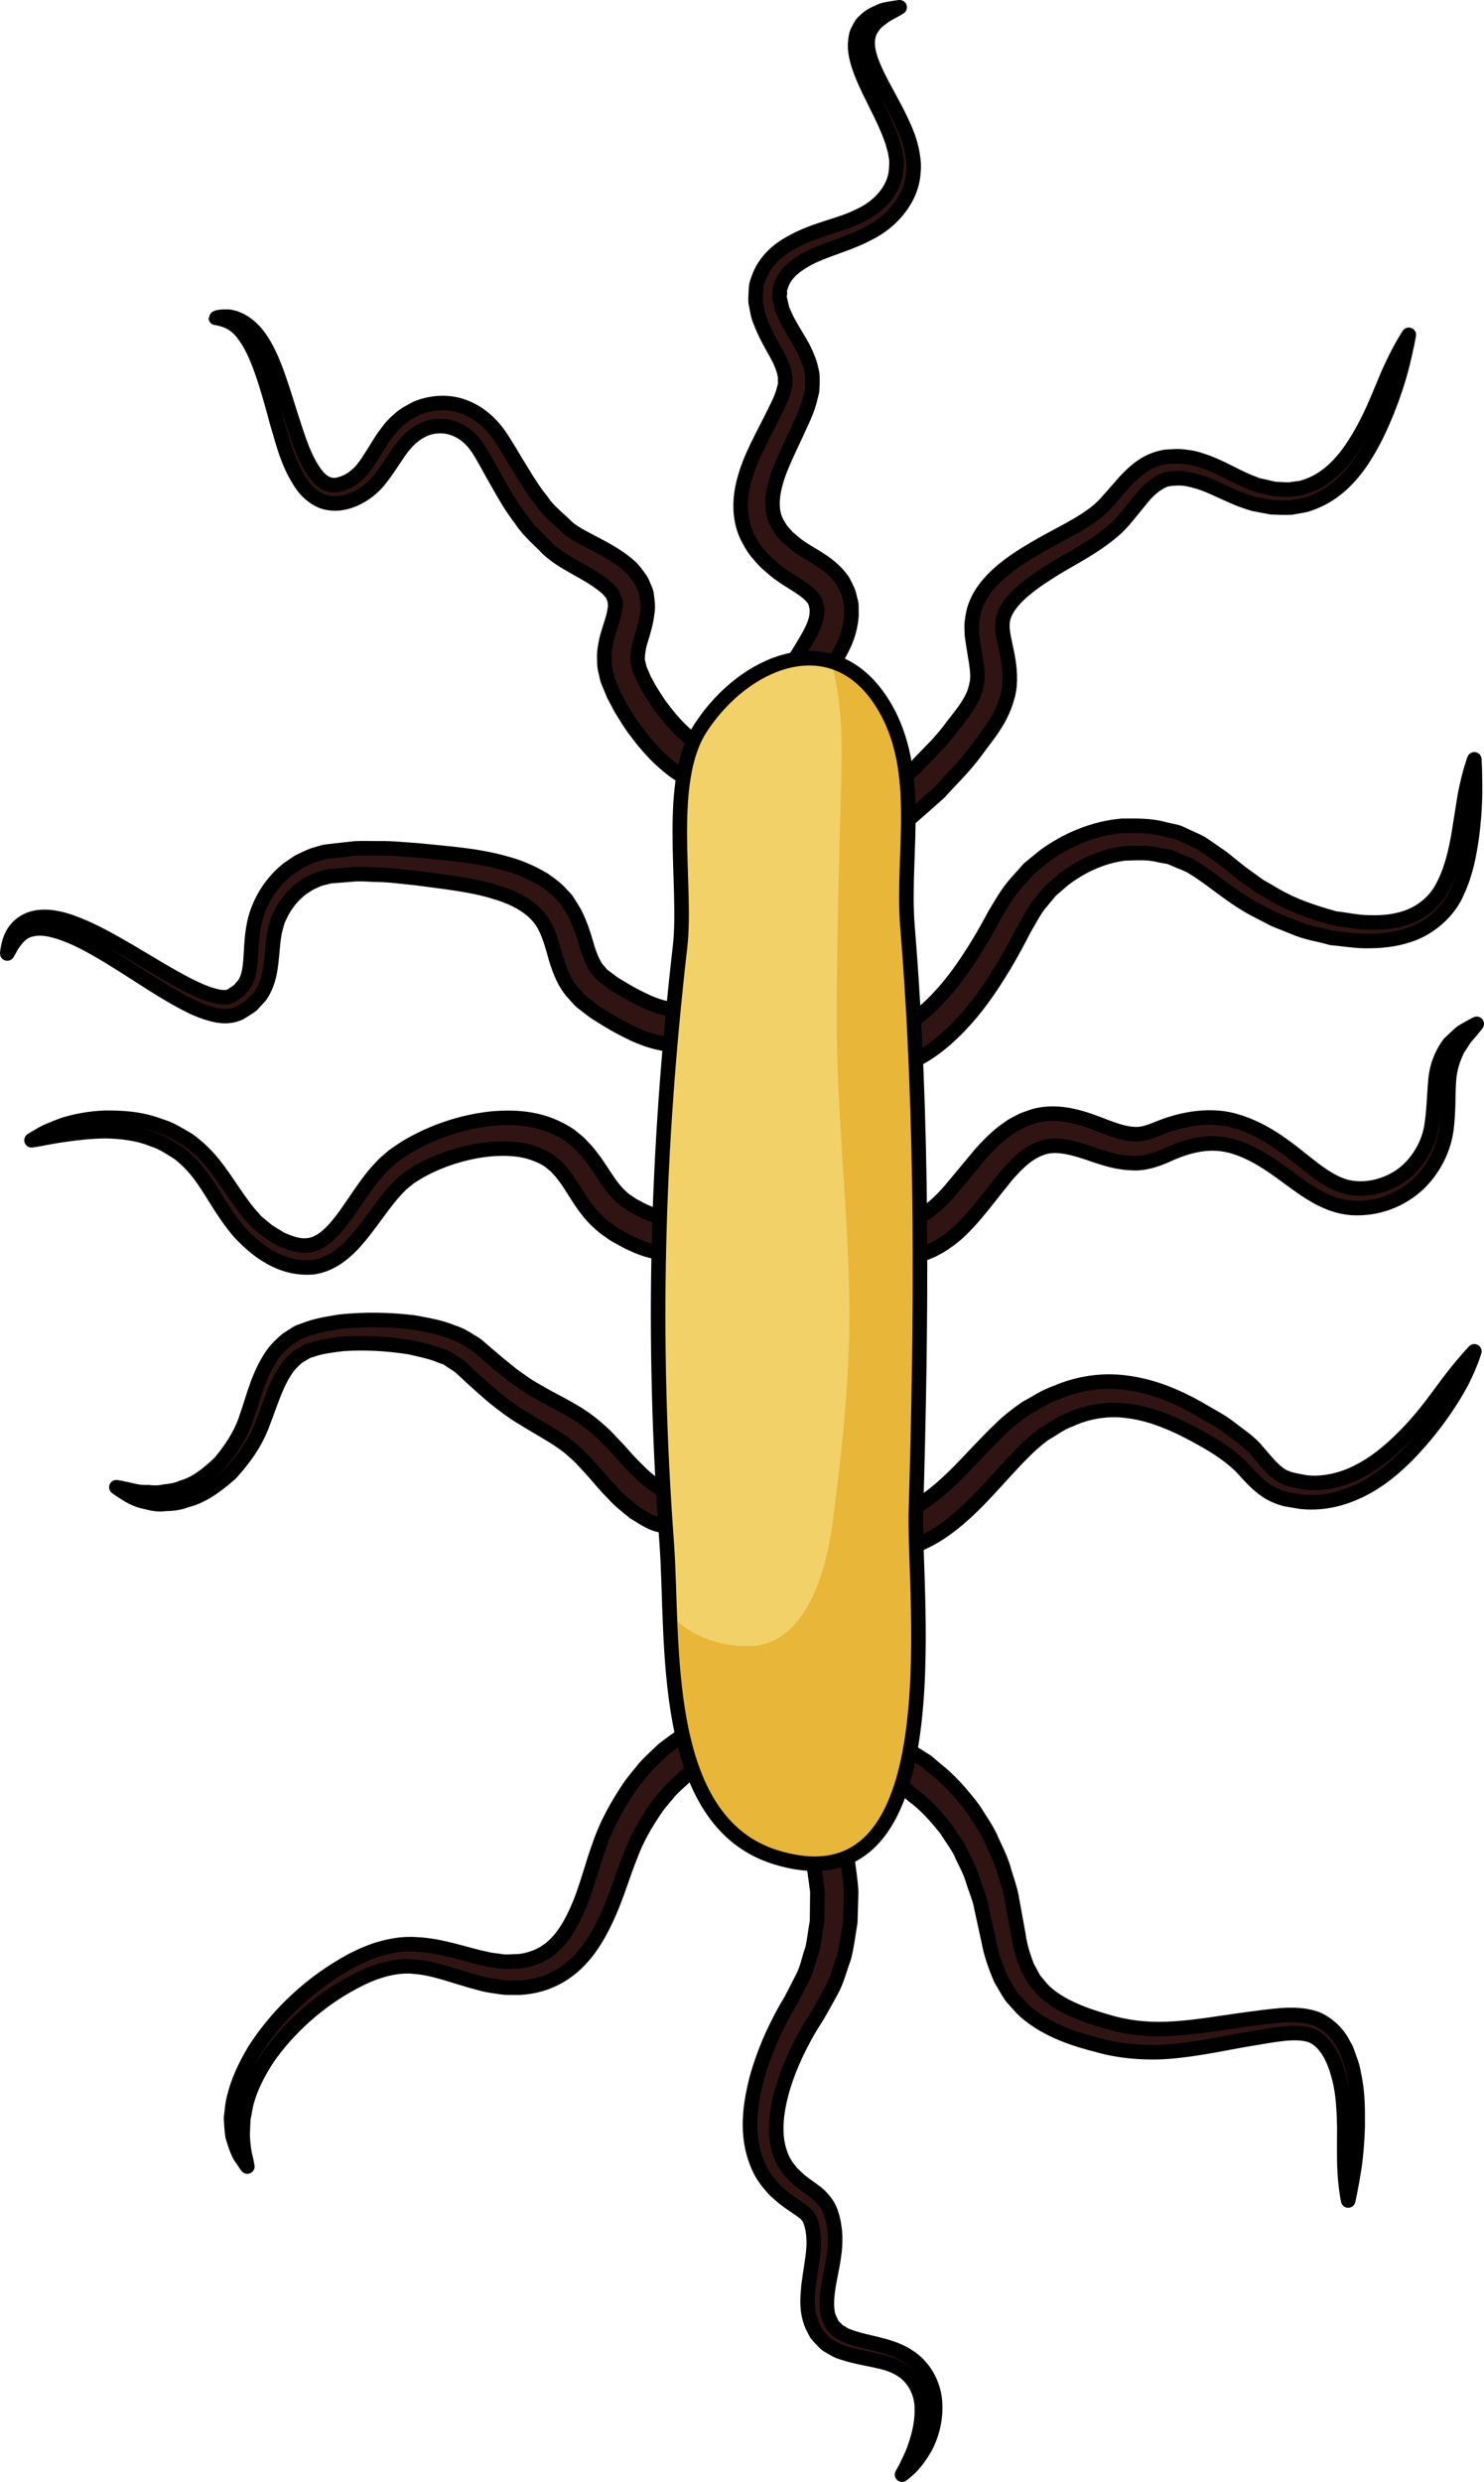
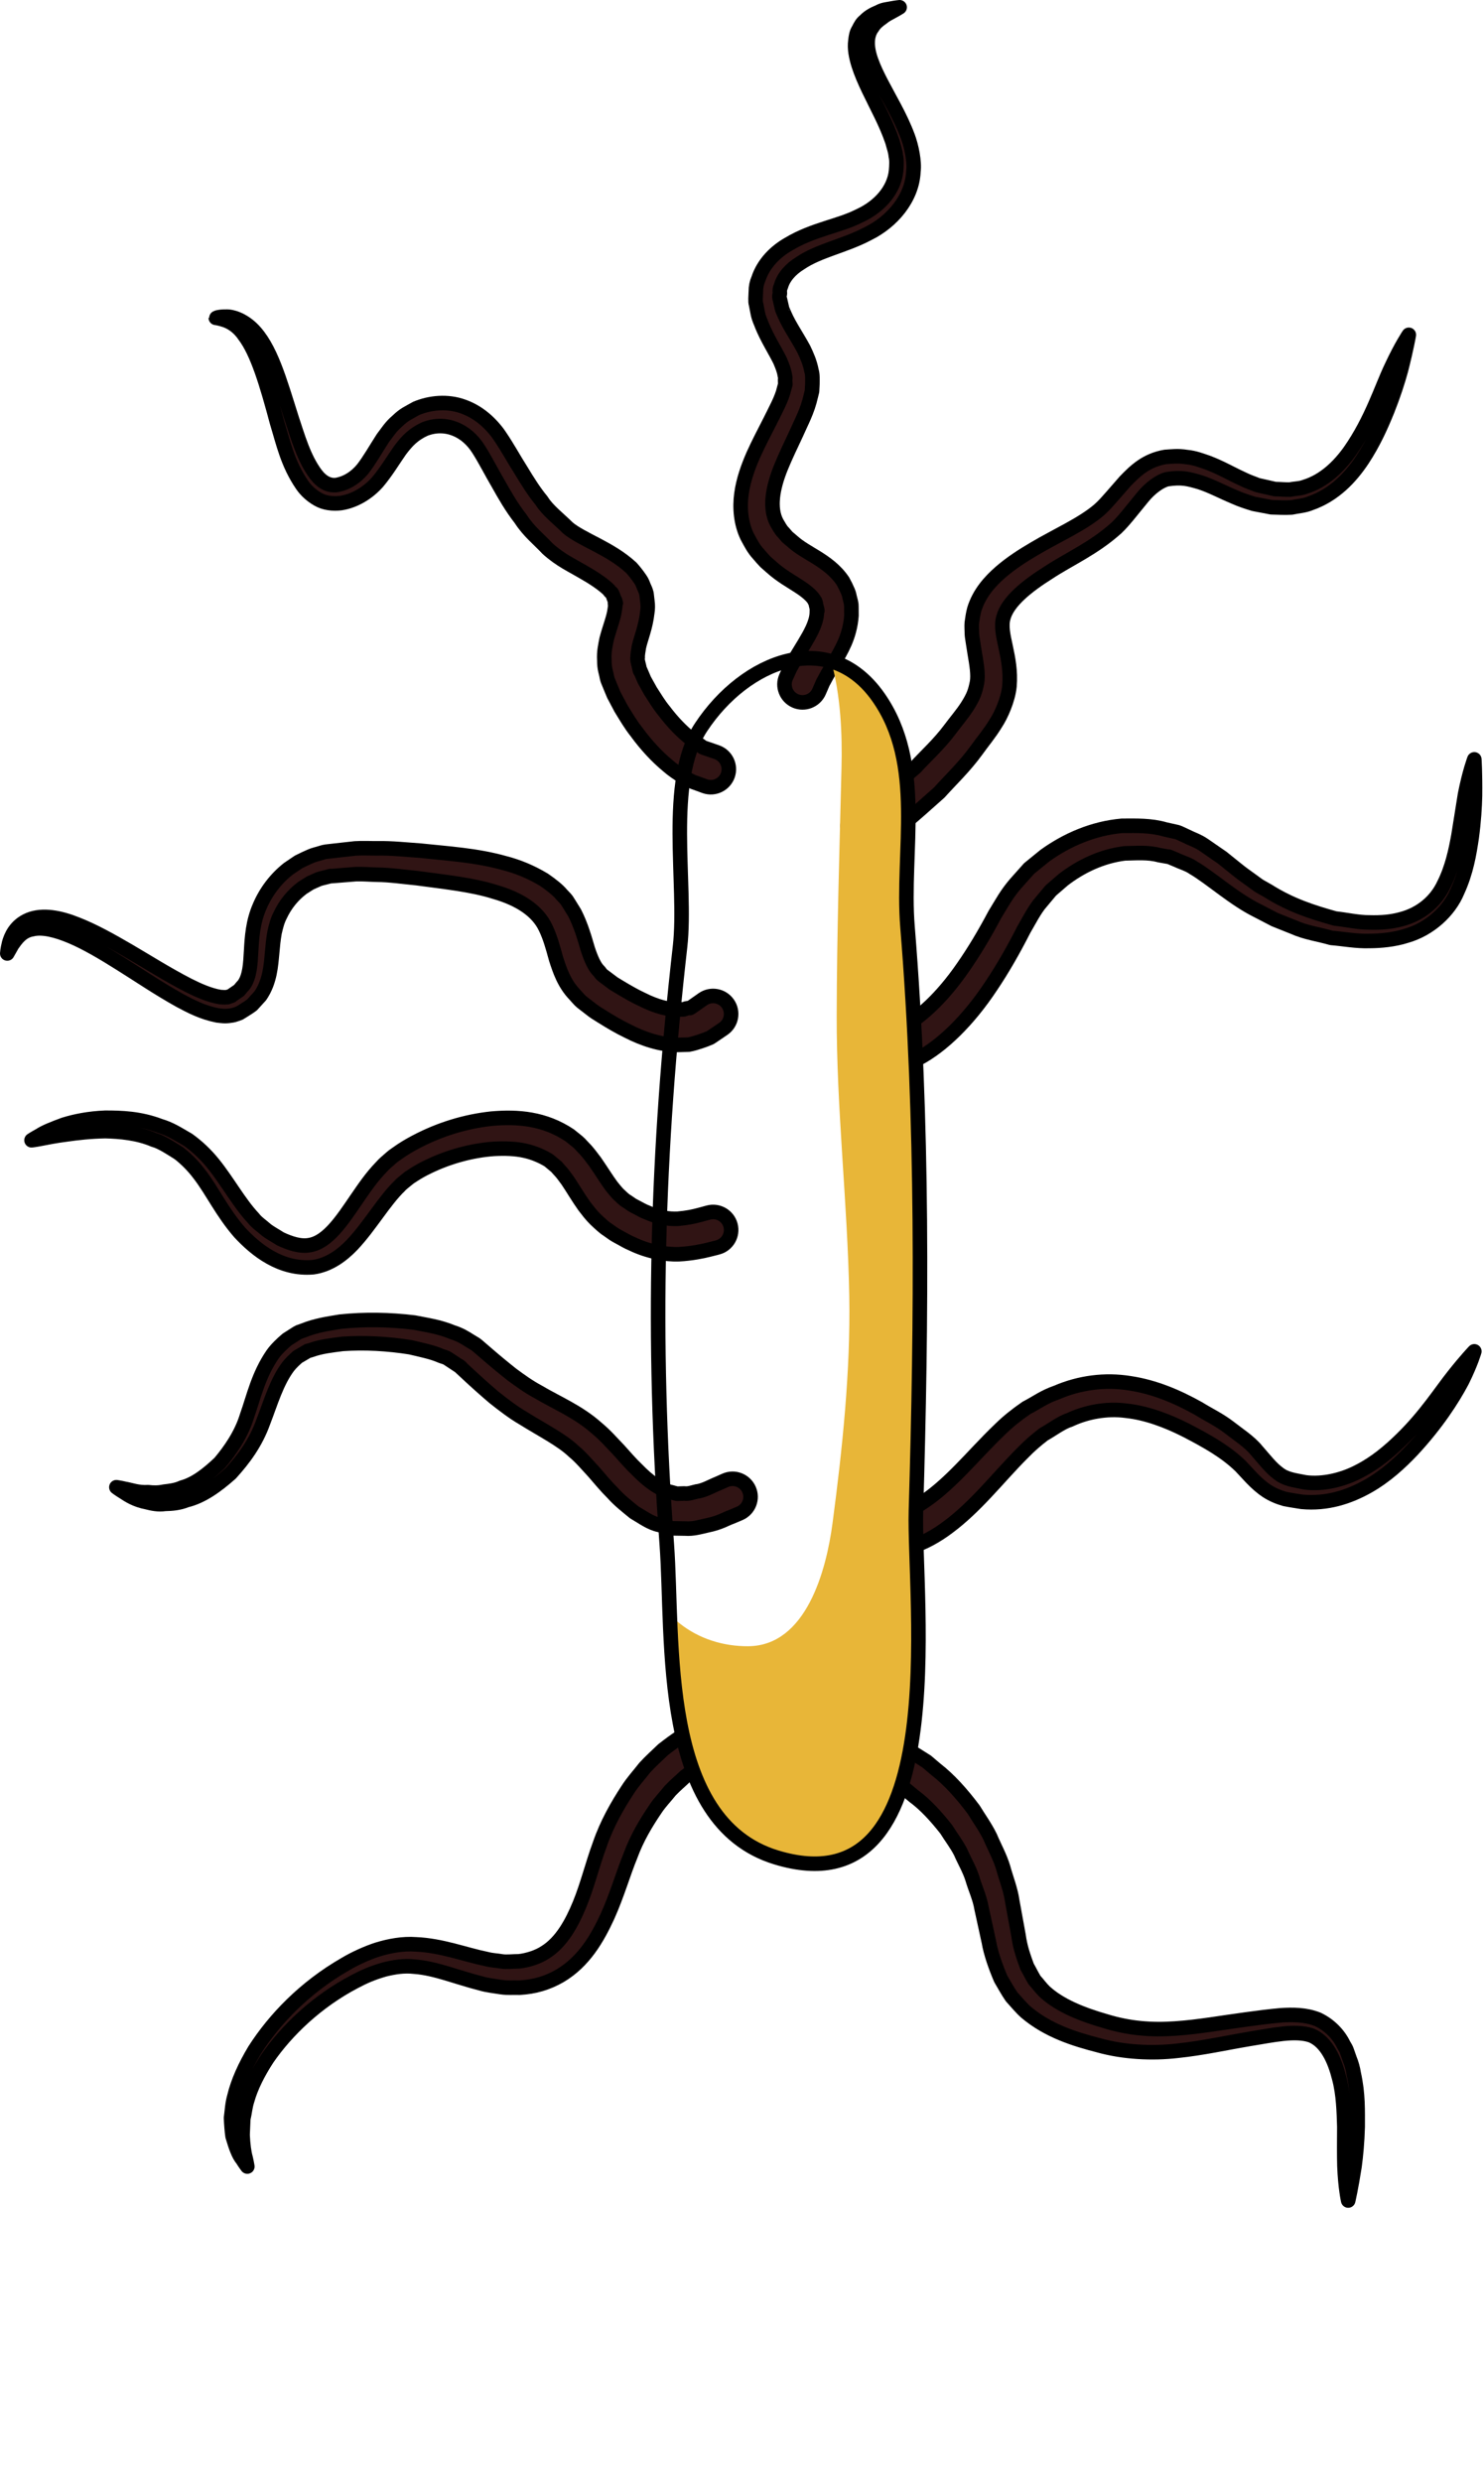
<svg xmlns="http://www.w3.org/2000/svg" version="1.1" id="Layer_1" x="0px" y="0px" width="204.011px" height="341.017px" viewBox="0 0 204.011 341.017" enable-background="new 0 0 204.011 341.017" xml:space="preserve">
  <g>
    <g>
      <path fill="#301414" stroke="#000000" stroke-width="2" stroke-linecap="round" stroke-linejoin="round" stroke-miterlimit="10" d="    M108.069,93.009c0,0,0.188-0.408,0.536-1.174c0.24-0.435,0.535-0.975,0.884-1.607c0.316-0.521,0.683-1.12,1.09-1.791    c0.764-1.279,1.639-2.779,1.71-4.146l0.011-0.511l0.01-0.134l0.003-0.033c0.099,0.544,0.023,0.136,0.044,0.25l-0.005-0.026    l-0.024-0.104l-0.095-0.422c-0.069-0.224-0.122-0.704-0.203-0.727c-0.072-0.065-0.117-0.133-0.138-0.226    c-0.338-0.518-1.067-1.161-2.12-1.829c-1.034-0.678-2.406-1.424-3.72-2.604l-0.822-0.725c-0.305-0.313-0.642-0.706-0.952-1.068    c-0.681-0.727-1.099-1.569-1.564-2.429c-0.865-1.797-1.046-3.938-0.784-5.835c0.262-1.918,0.895-3.663,1.606-5.3    c0.729-1.624,1.544-3.165,2.321-4.69c0.724-1.481,1.652-3.126,1.93-4.443l0.181-0.639l-0.029-0.383    c-0.033-0.257,0.085-0.462-0.041-0.813c-0.079-0.634-0.35-1.32-0.652-2.025c-0.696-1.428-1.742-3.015-2.5-4.869    c-0.186-0.55-0.366-0.76-0.551-1.592l-0.258-1.32c-0.128-0.349-0.041-1.161-0.027-1.729c0-0.645,0.122-1.225,0.354-1.744    c0.729-2.209,2.435-3.802,4.107-4.756c3.441-2.074,6.982-2.483,9.762-3.905c2.802-1.278,4.792-3.58,5.056-6.186    c0.068-0.791,0.095-1.545-0.046-2.083c-0.028-0.569-0.294-1.272-0.453-1.906c-0.435-1.294-0.988-2.538-1.568-3.731    c-1.156-2.392-2.373-4.588-3.084-6.808c-0.34-1.107-0.597-2.246-0.437-3.356c0.059-0.559,0.143-1.085,0.441-1.54    c0.232-0.473,0.464-0.901,0.837-1.178c0.645-0.674,1.34-0.975,1.941-1.229c0.57-0.327,1.128-0.354,1.554-0.442    C123.225,1.038,123.674,1,123.674,1s-0.399,0.258-1.134,0.65c-0.361,0.205-0.829,0.42-1.271,0.798    c-0.475,0.331-0.997,0.729-1.337,1.313c-0.816,1.057-0.863,2.663-0.155,4.606c0.685,1.932,1.934,4.04,3.205,6.442    c0.638,1.207,1.275,2.506,1.815,3.947c0.496,1.319,0.949,3.425,0.771,4.822c-0.169,3.72-2.979,6.921-6.218,8.508    c-3.189,1.703-6.77,2.323-9.334,4.07c-1.344,0.819-2.321,1.949-2.655,3.161c-0.147,0.307-0.186,0.599-0.153,0.862    c0.042,0.32-0.165,0.421,0.008,0.94l0.303,1.31c-0.009,0.048,0.271,0.633,0.39,0.923c0.642,1.453,1.632,2.852,2.575,4.595    c0.442,0.922,0.868,1.878,1.076,3.015c0.171,0.505,0.12,1.207,0.122,1.829l-0.049,0.942l-0.158,0.646    c-0.475,2.146-1.319,3.596-2.036,5.247c-0.742,1.583-1.471,3.095-2.069,4.563c-1.198,2.938-1.621,5.669-0.594,7.607    c0.29,0.467,0.549,1.022,0.922,1.368l0.52,0.605l0.837,0.713c0.854,0.756,1.964,1.363,3.2,2.123    c1.212,0.766,2.585,1.703,3.619,3.238c0.256,0.454,0.485,0.926,0.685,1.394c0.215,0.502,0.181,0.636,0.279,0.964l0.104,0.42    l0.027,0.104l0.059,0.328l0.004,0.073l0.01,0.293c0.002,0.389,0.007,0.774,0.009,1.153c-0.222,3.044-1.525,4.909-2.273,6.324    c-0.395,0.676-0.747,1.279-1.054,1.806c-0.237,0.438-0.438,0.81-0.603,1.111c-0.333,0.77-0.513,1.182-0.513,1.182l-0.01,0.025    c-0.547,1.254-2.007,1.829-3.261,1.284c-1.255-0.545-1.83-2.005-1.284-3.259C108.057,93.04,108.066,93.019,108.069,93.009z" />
      <path fill="#301414" stroke="#000000" stroke-width="2" stroke-linecap="round" stroke-linejoin="round" stroke-miterlimit="10" d="    M117.646,111.602c0,0,1.519-0.993,4.174-2.729c1.162-0.937,2.444-2.114,4.012-3.425c1.407-1.546,3.233-3.173,4.773-5.237    c0.737-1.001,1.722-2.146,2.354-3.14c0.905-1.417,1.113-2.098,1.356-3.308c0.181-1.076-0.051-2.459-0.333-4.109l-0.196-1.246    l-0.097-0.643l-0.049-0.321l-0.027-0.305l-0.003-0.079l-0.004-0.156c0-0.442-0.047-0.774-0.007-1.317    c0.082-0.619,0.179-1.273,0.338-1.859c0.673-2.19,2.122-3.814,3.579-5.087c1.479-1.281,3.066-2.296,4.658-3.231    c3.117-1.849,6.61-3.363,8.934-5.357c0.726-0.653,1.159-1.172,1.744-1.833l1.831-2.096c1.35-1.4,2.883-2.893,5.506-3.341    c0.892-0.052,1.708-0.182,2.914,0.013c1.149,0.107,1.993,0.453,2.916,0.765c1.789,0.672,3.292,1.561,4.778,2.234    c0.695,0.362,1.558,0.64,2.07,0.857c0.814,0.187,1.621,0.368,2.42,0.549c0.7,0.009,1.376,0.077,2.065,0.067    c0.687-0.15,1.411-0.123,2.051-0.382c2.643-0.807,4.682-2.808,6.176-4.907c2.996-4.285,4.333-8.694,5.699-11.542    c1.342-2.893,2.397-4.433,2.397-4.433s-0.301,1.824-1.098,4.905c-0.421,1.532-1.017,3.382-1.845,5.463    c-0.842,2.076-1.875,4.419-3.439,6.794c-1.55,2.329-3.817,4.833-7.163,5.989c-0.806,0.341-1.704,0.379-2.576,0.569    c-0.9,0.055-1.85,0.001-2.779-0.027c-0.803-0.155-1.616-0.311-2.435-0.465c-1.064-0.33-1.808-0.578-2.645-0.953    c-1.631-0.68-3.152-1.5-4.666-1.999c-1.669-0.496-2.597-0.741-4.581-0.437c-0.959,0.224-2.331,1.2-3.355,2.466l-1.671,2.05    c-0.58,0.722-1.316,1.594-1.928,2.169c-3.138,2.823-6.426,4.221-9.351,6.139c-2.854,1.8-5.638,3.956-6.216,6.239    c-0.623,2.23,1.201,5.248,0.845,9.375c-0.181,1.876-1.182,4.051-1.87,5.088c-0.912,1.496-1.798,2.504-2.651,3.706    c-1.682,2.318-3.573,4.081-5.117,5.81c-1.779,1.576-3.346,3.002-4.645,4.059c-2.626,1.782-4.125,2.8-4.125,2.8    c-1.132,0.77-2.674,0.475-3.442-0.655c-0.769-1.132-0.473-2.673,0.657-3.442c0.01-0.006,0.018-0.011,0.025-0.016L117.646,111.602z    " />
      <path fill="#301414" stroke="#000000" stroke-width="2" stroke-linecap="round" stroke-linejoin="round" stroke-miterlimit="10" d="    M96.868,108.014c0,0-0.432-0.157-1.236-0.453c-0.597-0.136-2.631-1.28-3.878-2.399c-1.406-1.166-2.877-2.71-4.293-4.651    c-0.749-0.94-1.396-2.044-2.104-3.197c-0.319-0.603-0.647-1.222-0.983-1.854l-0.436-1.049l-0.219-0.535l-0.109-0.269l-0.055-0.136    l-0.027-0.066l-0.087-0.318c-0.12-0.76-0.359-1.121-0.359-2.38c-0.07-1.169,0.143-1.992,0.312-2.885    c0.443-1.669,1.015-3.034,1.128-4.126c0.059-0.282,0.073-0.543,0.027-0.775l-0.015-0.37v-0.094    c-0.022-0.082,0.202,0.66,0.101,0.327l-0.013-0.032l-0.027-0.071l-0.109-0.282c-0.146-0.305-0.286-0.915-0.441-0.976    c-0.146-0.099-0.247-0.207-0.33-0.362c-0.883-0.855-2.187-1.71-3.628-2.525c-1.473-0.873-3.065-1.577-4.81-3.153    c-1.228-1.318-2.558-2.32-3.704-4.093c-1.267-1.628-2.185-3.248-3.095-4.864c-0.915-1.557-1.784-3.278-2.647-4.633    c-1.689-2.747-4.623-3.969-7.479-2.825c-1.505,0.713-2.324,1.534-3.346,2.886c-0.95,1.356-1.867,2.912-3.093,4.372    c-1.291,1.461-3.112,2.608-5.084,2.904c-1.061,0.121-2.205,0.008-3.136-0.539c-0.911-0.518-1.646-1.215-2.146-1.946    c-2.029-2.948-2.634-5.92-3.451-8.56c-1.417-5.304-2.713-9.666-4.514-12.017c-0.832-1.232-1.87-1.818-2.646-2.087    c-0.783-0.254-1.269-0.312-1.269-0.309c0,0.034,0.443-0.18,1.351-0.163c0.911-0.057,2.325,0.428,3.596,1.64    c2.577,2.491,3.841,7.173,5.483,12.339c0.849,2.546,1.683,5.514,3.344,7.71c0.843,1.092,1.851,1.634,2.994,1.414    c1.286-0.263,2.472-1.021,3.411-2.151c0.941-1.201,1.768-2.684,2.782-4.255c0.604-0.777,1.057-1.56,1.989-2.347    c0.975-0.942,1.438-1.079,2.589-1.74c1.922-0.812,4.31-1.039,6.44-0.27c1.055,0.371,2.026,0.94,2.863,1.634    c0.83,0.671,1.697,1.664,2.139,2.335c1.158,1.692,1.972,3.229,2.96,4.779c0.925,1.534,1.869,3.03,2.86,4.219    c0.794,1.302,2.369,2.488,3.585,3.704c0.897,0.771,2.511,1.572,4.023,2.36c1.563,0.832,3.174,1.723,4.71,3.125    c0.437,0.486,0.85,1.015,1.216,1.555c0.384,0.557,0.381,0.799,0.589,1.212l0.118,0.277l0.027,0.069l0.015,0.034l0.121,0.399    l0.026,0.207l0.094,0.822c0.084,0.564,0.069,1.091-0.01,1.586c-0.229,2.044-0.888,3.533-1.151,4.729    c-0.094,0.564-0.2,1.168-0.163,1.434c-0.138,0.186,0.188,1.161,0.299,1.749l0.008,0.03c0.068,0.234-0.08-0.286-0.061-0.224    l0.021,0.05l0.044,0.101l0.089,0.201l0.173,0.4l0.338,0.787c0.289,0.521,0.572,1.028,0.848,1.524    c0.619,0.961,1.188,1.911,1.844,2.697c1.237,1.644,2.502,2.905,3.575,3.76c0.557,0.523,0.947,0.686,1.278,0.922    c0.164,0.12,0.318,0.231,0.457,0.333c0.2,0.097,0.461,0.169,0.654,0.241c0.811,0.281,1.241,0.428,1.241,0.428l0.051,0.019    c1.293,0.448,1.979,1.858,1.531,3.153c-0.449,1.29-1.86,1.977-3.153,1.527C96.898,108.023,96.876,108.018,96.868,108.014z" />
      <path fill="#301414" stroke="#000000" stroke-width="2" stroke-linecap="round" stroke-linejoin="round" stroke-miterlimit="10" d="    M99.399,141.388c0,0-0.403,0.273-1.157,0.785c-0.203,0.128-0.374,0.269-0.662,0.428c-0.396,0.166-0.845,0.337-1.338,0.502    c-0.485,0.152-1.047,0.344-1.581,0.428c-0.495,0.014-1.022,0.027-1.579,0.043c-2.204-0.024-4.604-0.767-6.871-1.947    c-1.17-0.562-2.323-1.253-3.481-1.974l-0.88-0.554l-0.393-0.279l-0.204-0.158l-0.413-0.32l-0.838-0.647    c-0.285-0.219-0.668-0.684-0.99-1.035c-1.45-1.513-2.052-3.306-2.577-4.94c-0.457-1.674-0.818-2.966-1.422-4.221    c-1.106-2.377-3.624-3.979-6.912-4.931c-3.202-1.022-6.932-1.382-10.728-1.903c-1.858-0.18-3.75-0.465-5.606-0.481    c-0.931-0.021-1.882-0.106-2.801-0.081l-2.715,0.219l-0.681,0.052l-0.172,0.013c0.03-0.01-0.191,0.033,0.048-0.022l-0.087,0.022    l-0.354,0.092c-0.439,0.13-1.013,0.222-1.341,0.383l-1.019,0.455l-1.044,0.659c-1.33,0.98-2.406,2.317-3.098,3.818    c-0.385,0.728-0.579,1.574-0.757,2.324c-0.172,0.971-0.247,1.817-0.326,2.708c-0.175,1.84-0.297,4.049-1.635,5.995l-1.146,1.261    c-0.437,0.326-0.903,0.602-1.355,0.892l-0.343,0.21c-0.407,0.173-0.297,0.108-0.469,0.174c-0.19,0.069-0.414,0.146-0.812,0.188    c-0.756,0.123-1.233,0.024-1.777-0.033c-2.03-0.399-3.628-1.232-5.149-2.046c-3.004-1.671-5.615-3.459-8.079-4.998    c-2.452-1.543-4.729-2.896-6.827-3.787c-2.088-0.887-4.018-1.358-5.406-1.003c-1.462,0.236-2.229,1.413-2.733,2.112    C1.24,130.583,1,131.007,1,131.007s0.021-0.493,0.25-1.414c0.234-0.857,0.842-2.442,2.743-3.229    c1.894-0.766,4.274-0.287,6.526,0.615c2.302,0.893,4.686,2.22,7.222,3.702c2.535,1.478,5.212,3.181,8.108,4.675    c1.435,0.725,2.981,1.408,4.419,1.637c0.327,0.027,0.736,0.05,0.861,0.017c0.053,0.032,0.25-0.024,0.479-0.118    c0.036-0.011,0.364-0.137,0.161-0.054l0.219-0.157l0.887-0.61c0.212-0.27,0.431-0.528,0.663-0.777    c1.613-2.344,0.306-6.521,2.15-10.737c0.846-2.001,2.202-3.809,3.956-5.186l1.389-0.939c0.522-0.273,1.081-0.521,1.63-0.768    c0.555-0.244,0.958-0.303,1.445-0.462l0.353-0.103l0.086-0.025c0.299-0.07,0.138-0.025,0.229-0.045l0.193-0.023l0.772-0.088    l3.095-0.346c1.022-0.062,2.018-0.006,3.024-0.013c2.028-0.04,3.976,0.189,5.934,0.319c3.799,0.408,7.649,0.625,11.464,1.689    c1.905,0.484,3.737,1.229,5.551,2.329c0.972,0.671,1.919,1.413,2.384,2.002l0.442,0.465l0.056,0.06l0.206,0.246L78,123.828    l0.204,0.319l0.792,1.282c0.893,1.742,1.407,3.604,1.804,4.957c0.437,1.331,0.937,2.49,1.569,3.069    c0.177,0.177,0.195,0.336,0.478,0.549l0.848,0.636l0.648,0.486l0.841,0.509c1.11,0.667,2.142,1.258,3.117,1.705    c1.95,0.982,3.644,1.385,4.836,1.366c0.296-0.006,0.577-0.011,0.839-0.015c0.205-0.049,0.314-0.131,0.463-0.15    c0.142-0.03,0.277-0.037,0.418-0.037c0.198-0.105,0.43-0.292,0.61-0.41c0.746-0.523,1.146-0.803,1.146-0.803    c1.12-0.784,2.664-0.512,3.449,0.608c0.785,1.121,0.513,2.665-0.607,3.451c-0.008,0.004-0.015,0.009-0.022,0.014L99.399,141.388z" />
      <path fill="#301414" stroke="#000000" stroke-width="2" stroke-linecap="round" stroke-linejoin="round" stroke-miterlimit="10" d="    M98.626,171.407c0,0-0.43,0.107-1.23,0.309c-0.771,0.191-2.27,0.52-4.063,0.613c-1.866,0.071-4.278-0.378-6.466-1.441    c-0.581-0.236-1.084-0.551-1.638-0.847c-0.335-0.197-0.419-0.203-0.965-0.563l-0.73-0.518c-0.444-0.265-1.11-0.884-1.71-1.459    c-0.594-0.585-1.017-1.162-1.488-1.769c-0.873-1.226-1.565-2.425-2.294-3.509c-0.374-0.494-0.732-1.039-1.157-1.463l-0.307-0.342    c0.003-0.006-0.226-0.234-0.03-0.058l-0.217-0.179l-0.867-0.725c-0.757-0.48-1.996-1.069-3.292-1.344    c-1.314-0.298-2.775-0.336-4.265-0.259c-2.986,0.211-6.164,1.051-9.05,2.458c-0.722,0.346-1.431,0.731-2.08,1.166l-0.494,0.32    l-0.415,0.336c-0.329,0.274-0.722,0.564-0.926,0.814c-1.004,0.954-2.102,2.41-3.116,3.798c-1.048,1.412-2.102,2.9-3.429,4.307    c-1.316,1.369-3.119,2.76-5.366,3.063c-4.477,0.388-7.877-2.411-10.072-4.769c-2.454-2.82-3.754-5.687-5.528-7.993    c-0.864-1.149-1.824-2.11-2.855-2.911c-0.985-0.609-2.369-1.551-3.425-1.827c-2.203-0.938-4.631-1.146-6.661-1.2    c-2.069,0.039-3.877,0.243-5.376,0.461c-1.508,0.189-2.687,0.432-3.503,0.589c-0.816,0.16-1.276,0.206-1.276,0.206    s0.369-0.253,1.111-0.657c0.715-0.478,1.859-0.936,3.355-1.484c1.511-0.472,3.421-0.861,5.658-0.95    c2.241-0.004,4.769,0.077,7.511,1.118c1.504,0.453,2.445,1.089,3.897,1.926c1.268,0.909,2.429,2.008,3.438,3.256    c1.991,2.457,3.564,5.414,5.556,7.526c0.396,0.546,1.187,1.072,1.789,1.612c0.473,0.363,1.272,0.796,1.892,1.2    c1.362,0.637,2.771,1.095,4.018,0.86c2.531-0.41,4.507-3.466,6.463-6.326c1.033-1.485,1.973-2.936,3.466-4.472    c0.369-0.418,0.687-0.658,1.019-0.958c0.211-0.177,0.229-0.217,0.597-0.505l0.591-0.416c0.788-0.565,1.602-1.044,2.43-1.479    c3.308-1.75,6.831-2.827,10.432-3.218c3.63-0.325,7.292-0.029,10.755,2.283l0.881,0.708l0.218,0.177    c0.342,0.291,0.224,0.216,0.358,0.344l0.444,0.472c0.623,0.62,1.083,1.28,1.576,1.921c0.883,1.271,1.598,2.448,2.282,3.368    c0.349,0.428,0.712,0.896,1.03,1.189c0.334,0.282,0.523,0.567,1.119,0.927l0.738,0.501l0.551,0.289    c0.458,0.233,0.903,0.507,1.328,0.66c1.715,0.775,3.096,0.965,4.317,0.918c1.291-0.114,2.18-0.299,3.008-0.522    c0.801-0.215,1.227-0.331,1.227-0.331c1.319-0.356,2.682,0.423,3.037,1.744c0.358,1.32-0.424,2.681-1.744,3.038    C98.67,171.395,98.635,171.405,98.626,171.407z" />
      <path fill="#301414" stroke="#000000" stroke-width="2" stroke-linecap="round" stroke-linejoin="round" stroke-miterlimit="10" d="    M101.639,207.957c0,0-0.377,0.159-1.084,0.458c-0.793,0.271-1.519,0.805-3.421,1.192c-0.878,0.192-1.827,0.496-2.937,0.414    c-0.546-0.008-1.115-0.02-1.705-0.029c-0.583-0.095-1.188-0.288-1.806-0.454c-1.294-0.259-2.336-1.076-3.501-1.747    c-0.987-0.809-2.072-1.656-2.924-2.62c-0.952-0.945-1.776-1.945-2.668-2.974c-0.692-0.738-1.81-2.054-2.695-2.761    c-1.677-1.607-4.255-2.879-7.01-4.601c-1.282-0.743-2.646-1.777-4.01-2.865c-1.257-1.073-2.49-2.173-3.659-3.267l-0.888-0.825    l-0.223-0.206c-0.055-0.046,0.383,0.291,0.183,0.141l-0.032-0.021l-0.063-0.041l-0.127-0.085l-0.508-0.334l-1.019-0.672    c-0.339-0.216-0.627-0.234-0.939-0.368c-1.104-0.502-2.704-0.827-4.189-1.179c-3.08-0.489-6.254-0.673-9.325-0.461    c-1.501,0.191-3.021,0.364-4.3,0.838l-0.504,0.145c0.147-0.088-0.251,0.147-0.35,0.206l-1.014,0.595    c-0.501,0.454-0.839,0.757-1.265,1.277c-1.632,2.14-2.434,5.006-3.476,7.687c-1.014,2.822-2.639,5.03-4.47,7.044    c-1.945,1.731-3.96,3.172-6.078,3.681c-1.006,0.408-2.015,0.488-2.949,0.507c-0.933,0.138-1.77-0.047-2.513-0.239    c-1.511-0.286-2.515-0.938-3.177-1.381c-0.673-0.414-0.994-0.668-0.994-0.668s0.438,0.059,1.186,0.229    c0.762,0.125,1.787,0.543,3.175,0.451c0.674,0.083,1.406,0.104,2.2-0.069c0.797-0.094,1.649-0.181,2.502-0.576    c1.794-0.477,3.505-1.826,5.155-3.389c1.394-1.656,2.949-3.857,3.727-6.414c0.919-2.567,1.552-5.617,3.545-8.501    c0.487-0.695,1.306-1.474,1.966-2.029l0.99-0.633c0.241-0.139,0.166-0.133,0.665-0.396l0.622-0.219    c1.684-0.685,3.352-0.924,5.043-1.202c3.361-0.358,6.768-0.293,10.182,0.121c1.716,0.35,3.368,0.546,5.28,1.34    c1.007,0.313,1.7,0.745,2.37,1.174l0.521,0.314l0.128,0.078l0.067,0.039l0.032,0.021l0.244,0.184l0.229,0.198l0.919,0.79    c1.229,1.068,2.426,2.054,3.607,2.991c1.146,0.841,2.284,1.679,3.692,2.431c2.477,1.47,5.402,2.663,7.919,4.886    c1.289,1.074,1.949,1.876,3.083,3.05c0.861,0.958,1.688,1.919,2.501,2.688c1.612,1.67,3.154,2.723,4.528,3.077    c0.349,0.075,0.669,0.199,0.998,0.255c0.343-0.01,0.675-0.021,0.992-0.03c0.638,0.079,1.212-0.167,1.732-0.278    c0.948-0.091,2.174-0.805,2.824-1.05c0.703-0.31,1.077-0.476,1.077-0.476c1.252-0.557,2.713,0.008,3.269,1.259    c0.557,1.25-0.009,2.714-1.257,3.269c-0.013,0.006-0.023,0.01-0.033,0.015L101.639,207.957z" />
      <path fill="#301414" stroke="#000000" stroke-width="2" stroke-linecap="round" stroke-linejoin="round" stroke-miterlimit="10" d="    M120.012,142.218c0,0,0.448-0.057,1.287-0.162c0.49-0.035,0.66-0.195,1.108-0.285c0.389-0.089,0.968-0.384,1.544-0.626    c2.353-1.17,5.505-3.964,8.445-8.24c1.483-2.121,2.945-4.557,4.368-7.243c1.017-1.648,1.543-2.706,2.818-4.208    c0.624-0.7,1.256-1.409,1.893-2.123c0.711-0.58,1.43-1.163,2.154-1.753c3.013-2.177,6.67-3.768,10.618-4.111    c1.962-0.008,3.968-0.073,5.88,0.486l1.445,0.325c0.203,0.063,0.063-0.028,0.542,0.163l0.307,0.142l0.614,0.284    c0.825,0.425,1.623,0.652,2.472,1.238l2.507,1.731l2.113,1.699c0.704,0.577,1.381,1.02,2.071,1.534    c0.323,0.228,0.729,0.551,0.983,0.698l1.161,0.66c3.096,1.947,6.028,2.893,9.21,3.778c1.577,0.169,3.188,0.547,4.669,0.537    c1.703,0.047,3.05-0.074,4.402-0.44c2.717-0.704,4.79-2.477,5.862-4.765c1.134-2.243,1.639-4.643,2.019-6.756    c0.345-2.159,0.648-4.04,0.894-5.59c0.611-3.119,1.278-4.854,1.278-4.854s0.132,1.837,0.098,4.999    c-0.042,1.58-0.156,3.507-0.455,5.72c-0.326,2.208-0.742,4.759-1.963,7.409c-1.108,2.681-3.776,5.197-7.067,6.126    c-1.616,0.515-3.482,0.694-5.027,0.699c-1.773,0.062-3.451-0.273-5.234-0.421c-1.699-0.497-3.507-0.718-5.201-1.484l-2.591-1.035    l-2.363-1.226c-3.287-1.622-6.357-4.459-8.851-5.919c-0.631-0.452-1.608-0.729-2.394-1.101l-0.622-0.262l-0.313-0.132    c0.275,0.094-0.096-0.005-0.111,0.002l-1.197-0.213c-1.577-0.427-3.196-0.275-4.77-0.246c-3.163,0.389-6.066,1.784-8.454,3.629    l-1.706,1.475c-0.451,0.54-0.898,1.075-1.34,1.605c-0.859,0.951-1.784,2.785-2.373,3.773c-1.433,2.817-2.941,5.448-4.522,7.791    c-3.117,4.702-6.737,8.211-10.025,9.935c-0.861,0.396-1.546,0.76-2.34,0.993c-0.738,0.21-1.544,0.465-1.903,0.486    c-0.836,0.12-1.282,0.184-1.282,0.184c-1.355,0.195-2.609-0.745-2.805-2.1c-0.194-1.354,0.746-2.608,2.099-2.804    C119.975,142.224,120.002,142.218,120.012,142.218z" />
-       <path fill="#301414" stroke="#000000" stroke-width="2" stroke-linecap="round" stroke-linejoin="round" stroke-miterlimit="10" d="    M124.073,167.938c0,0,0.393-0.093,1.127-0.271c0.355-0.089,0.51-0.219,0.863-0.328c0.348-0.204,0.811-0.377,1.271-0.731    c0.951-0.627,2.059-1.63,3.276-3.025c1.257-1.51,2.678-3.215,4.228-5.075c0.869-0.958,1.817-1.964,3.007-2.904    c0.295-0.236,0.628-0.452,0.948-0.68c0.225-0.141,0.185-0.155,0.627-0.4l0.447-0.231c0.326-0.157,0.535-0.307,0.966-0.477    l1.363-0.473c3.626-0.975,7.117,0.442,9.767,1.468c1.373,0.518,2.664,0.945,3.845,1.013c1.218,0.102,2.096-0.242,3.744-0.902    c3.039-1.212,7.062-1.948,10.551-0.811c3.476,1.041,6.356,3.215,8.771,5.157c2.49,1.991,4.806,3.816,7.39,4    c2.538,0.246,5.258-0.73,7.085-2.32c1.864-1.653,3.025-3.862,3.415-6.017c0.38-2.256,0.385-4.48,0.582-6.493    c0.156-2.077,1.003-3.889,1.925-5.089c0.549-0.511,1.039-0.965,1.464-1.362c0.451-0.349,0.9-0.558,1.231-0.759    c0.672-0.39,1.046-0.554,1.046-0.554s-0.246,0.352-0.737,0.923c-0.24,0.285-0.538,0.635-0.889,1.045    c-0.284,0.437-0.614,0.938-0.982,1.497c-0.581,1.181-1.12,2.581-1.231,4.462c-0.116,1.903-0.023,4.136-0.348,6.664    c-0.37,2.606-1.659,5.333-3.877,7.453c-2.291,2.104-5.416,3.419-8.919,3.258c-3.6-0.172-6.52-2.441-8.991-4.243    c-2.573-1.928-5.068-3.573-7.834-4.302c-2.771-0.726-5.452-0.158-8.224,1.021c-1.244,0.585-3.373,1.497-5.314,1.357    c-1.941-0.048-3.615-0.59-5.085-1.071c-2.932-1.051-5.311-1.677-7.159-1.078c-2.009,0.617-3.579,2.149-5.08,3.893    c-2.872,3.518-5.389,7.175-8.241,9.064c-0.658,0.509-1.371,0.84-1.97,1.172c-0.671,0.28-1.359,0.566-1.733,0.664    c-0.733,0.19-1.122,0.292-1.122,0.292c-1.324,0.346-2.678-0.449-3.021-1.773c-0.345-1.324,0.451-2.676,1.774-3.021    C124.037,167.946,124.062,167.942,124.073,167.938z" />
      <path fill="#301414" stroke="#000000" stroke-width="2" stroke-linecap="round" stroke-linejoin="round" stroke-miterlimit="10" d="    M120.378,208.2c0,0,0.395,0.01,1.136,0.029c0.18,0.002,0.383,0.005,0.605,0.009c0.143-0.028,0.302-0.059,0.471-0.091    c0.318-0.023,0.748-0.102,1.297-0.294c1.05-0.295,2.322-0.918,3.717-1.94c1.4-1.002,2.915-2.378,4.528-4.029    c1.629-1.646,3.332-3.571,5.403-5.551c1.013-0.994,2.219-1.961,3.553-2.876c1.585-0.826,2.388-1.503,4.181-2.13    c3.152-1.354,6.623-1.821,10.057-1.268c3.42,0.515,6.545,1.852,9.476,3.494c1.37,0.854,2.724,1.472,4.102,2.518    c1.308,1.026,2.882,2.02,3.875,3.258c1.135,1.289,1.973,2.399,2.982,3.126c0.979,0.786,2.111,0.91,3.685,1.221    c2.442,0.317,5.212-0.357,7.418-1.533c2.273-1.163,4.184-2.797,5.824-4.403c3.314-3.23,5.426-6.574,7.142-8.721    c1.712-2.169,2.85-3.344,2.85-3.344s-0.438,1.574-1.686,4.085c-1.308,2.472-3.492,5.856-6.812,9.438    c-1.676,1.767-3.648,3.611-6.178,5.039c-2.54,1.42-5.533,2.439-9.037,2.114c-0.787-0.134-1.351-0.198-2.337-0.396    c-0.874-0.244-1.729-0.604-2.496-1.109c-1.523-1.014-2.6-2.39-3.569-3.385c-2.069-2.018-4.571-3.412-7.477-4.926    c-2.637-1.34-5.474-2.401-8.24-2.698c-2.745-0.365-5.569,0.188-7.82,1.263c-1.047,0.297-2.589,1.454-3.524,1.955    c-0.986,0.747-1.942,1.565-2.846,2.501c-1.829,1.816-3.504,3.773-5.178,5.541c-1.667,1.774-3.342,3.382-5.055,4.659    c-1.688,1.291-3.447,2.232-5.049,2.732c-1.406,0.549-3.41,0.701-3.934,0.67c-0.741-0.004-1.138-0.006-1.138-0.006    c-1.368-0.006-2.473-1.118-2.467-2.487c0.007-1.367,1.119-2.472,2.489-2.466C120.338,208.2,120.364,208.2,120.378,208.2z" />
      <path fill="#301414" stroke="#000000" stroke-width="2" stroke-linecap="round" stroke-linejoin="round" stroke-miterlimit="10" d="    M101.865,240.766c0,0-0.399,0.081-1.148,0.238c-0.708,0.171-2.021,0.317-2.849,0.855c-0.968,0.326-2.262,1.177-3.669,2.22    c-0.638,0.621-1.368,1.221-2.063,1.95c-0.627,0.802-1.387,1.56-2.012,2.501c-1.263,1.859-2.563,3.994-3.454,6.444    c-1.007,2.454-1.824,5.374-3.161,8.335c-1.342,2.895-3.164,6.188-6.553,8.18c-1.712,0.978-3.447,1.501-5.544,1.62    c-0.841-0.034-1.561,0.059-2.507-0.078c-0.915-0.154-1.956-0.255-2.75-0.499c-3.358-0.847-6.295-2.109-9.178-2.313    c-1.439-0.165-2.826,0.056-4.177,0.398c-1.598,0.463-2.712,0.945-4.062,1.662c-5.199,2.723-9.325,6.7-11.993,10.562    c-1.278,1.969-2.25,3.902-2.755,5.714c-0.294,0.898-0.348,1.772-0.546,2.565c-0.034,0.808-0.069,1.55-0.097,2.22    c0.063,1.351,0.206,2.436,0.418,3.166c0.173,0.739,0.234,1.174,0.234,1.174s-0.257-0.318-0.677-0.986    c-0.532-0.635-0.915-1.723-1.349-3.192c-0.11-0.743-0.168-1.586-0.208-2.505c0.121-0.895,0.161-1.904,0.449-2.909    c0.49-2.049,1.472-4.2,2.78-6.383c2.735-4.277,6.894-8.619,12.442-11.811c1.308-0.79,3.063-1.579,4.471-2.03    c1.658-0.508,3.479-0.84,5.241-0.712c3.567,0.145,6.774,1.418,9.763,2.023c0.778,0.203,1.382,0.193,2.072,0.322    c0.666,0.106,1.587-0.017,2.365-0.013c1.136-0.122,2.581-0.553,3.62-1.245c2.207-1.376,3.626-3.942,4.709-6.569    c1.095-2.663,1.764-5.5,2.789-8.271c0.981-2.845,2.402-5.319,3.848-7.521c0.713-1.109,1.594-2.056,2.333-3.014    c0.822-0.9,1.709-1.68,2.494-2.444c1.75-1.364,3.336-2.485,5.069-3.141c1.709-0.838,2.687-0.88,3.453-1.095    c0.746-0.168,1.144-0.261,1.144-0.261c1.332-0.305,2.663,0.529,2.967,1.863c0.305,1.333-0.529,2.662-1.863,2.966    C101.904,240.758,101.876,240.763,101.865,240.766z" />
-       <path fill="#301414" stroke="#000000" stroke-width="2" stroke-linecap="round" stroke-linejoin="round" stroke-miterlimit="10" d="    M112.808,242.806c0,0,0.034,0.438,0.097,1.26c-0.004,0.516,0.173,0.659,0.26,1.004c0.024,0.238,0.373,0.949,0.62,1.55    c0.161,0.365,0.332,0.747,0.512,1.147l0.137,0.31l0.071,0.158l0.036,0.079l0.108,0.283l0.205,0.649    c0.282,0.885,0.585,1.841,0.909,2.864c0.161,0.514,0.325,1.043,0.495,1.588c0.088,0.631,0.179,1.279,0.271,1.945    c0.16,1.391,0.388,2.616,0.481,4.325c-0.039,1.321-0.078,2.699-0.119,4.126c-0.266,1.564-0.454,3.225-0.861,4.838    c-0.587,1.537-0.953,3.223-1.812,4.723c-0.849,1.51-1.669,3.107-2.557,4.408c-1.6,2.617-3.07,5.63-4.009,8.719    c-0.908,3.073-1.398,6.438-0.367,9.18c0.224,0.692,0.576,1.324,1.004,1.894c0.22,0.254,0.451,0.619,0.648,0.796l0.951,0.902    c0.55,0.436,1.161,0.88,1.962,1.455c0.775,0.519,1.684,1.463,2.188,2.513c1.633,4.069,0.24,7.829-0.185,10.869    c-0.247,1.499-0.269,3.097,0.093,4.031l0.503,1.073c0.194,0.224,0.379,0.328,0.536,0.524c0.104,0.2,0.438,0.342,0.691,0.506    c0.264,0.161,0.511,0.345,0.849,0.438c2.444,0.99,5.675,1.113,8.174,2.69c2.7,1.629,3.83,4.519,3.854,6.842    c0.068,2.36-0.592,4.299-1.33,5.725c-0.801,1.412-1.604,2.382-2.226,2.962c-0.624,0.578-0.993,0.835-0.993,0.835    s0.212-0.391,0.609-1.123c0.338-0.755,0.918-1.792,1.338-3.215c0.461-1.392,0.866-3.144,0.77-5.085    c-0.086-1.926-1.091-4.017-3.031-5.114c-2.069-1.26-4.83-1.204-8.048-2.301c-0.399-0.104-0.796-0.339-1.193-0.563    c-0.396-0.24-0.802-0.394-1.179-0.823c-0.367-0.371-0.778-0.792-1.062-1.178l-0.541-1.055c-0.854-2.018-0.668-3.793-0.508-5.534    c0.201-1.701,0.554-3.4,0.668-4.878c0.134-1.478-0.021-3.214-0.555-4.284c-0.433-0.956-1.825-1.525-3.576-2.905l-0.992-0.872    c-0.458-0.406-0.712-0.791-1.073-1.193c-0.647-0.799-1.197-1.73-1.556-2.686c-1.562-3.907-0.971-7.936-0.091-11.458    c0.963-3.573,2.396-6.794,4.128-9.866c0.92-1.461,1.505-2.798,2.179-4.074c0.699-1.273,0.904-2.712,1.391-3.992    c0.299-1.315,0.408-2.602,0.642-3.835c0.017-1.418,0.031-2.787,0.046-4.104c-0.152-1.112-0.295-2.178-0.434-3.189    c-0.065-0.528-0.128-1.041-0.19-1.538c-0.178-0.539-0.352-1.063-0.52-1.569c-0.342-1.016-0.663-1.968-0.96-2.846l-0.218-0.646    l-0.008-0.021c-0.068-0.188,0.091,0.236,0.069,0.188l-0.016-0.036l-0.034-0.071l-0.066-0.141l-0.13-0.277    c-0.174-0.373-0.34-0.729-0.499-1.066c-0.346-0.817-0.66-1.322-0.918-2.252c-0.243-0.805-0.473-1.613-0.458-1.936    c-0.078-0.821-0.12-1.261-0.12-1.261c-0.129-1.361,0.87-2.571,2.23-2.701c1.362-0.13,2.572,0.869,2.702,2.229    C112.803,242.756,112.807,242.795,112.808,242.806z" />
      <path fill="#301414" stroke="#000000" stroke-width="2" stroke-linecap="round" stroke-linejoin="round" stroke-miterlimit="10" d="    M119.33,237.74c0,0,0.393,0.174,1.128,0.503c0.74,0.348,1.801,0.762,3.199,1.465c0.718,0.442,1.515,0.935,2.381,1.468    c0.428,0.272,0.878,0.555,1.341,0.846c0.407,0.345,0.827,0.701,1.262,1.069c1.807,1.399,3.545,3.319,5.219,5.557    c0.72,1.191,1.591,2.376,2.247,3.717c0.577,1.369,1.343,2.734,1.8,4.236c0.407,1.509,1.033,3.025,1.257,4.639    c0.282,1.539,0.566,3.109,0.857,4.707c0.235,1.708,0.703,2.95,1.175,4.263c0.353,0.606,0.657,1.253,1.025,1.856    c0.476,0.511,0.875,1.094,1.391,1.587c2.105,1.937,5.189,3.144,8.403,4.068c3.196,0.979,6.268,1.229,9.551,0.996    c3.252-0.217,6.516-0.82,9.746-1.247c1.63-0.227,3.157-0.419,4.782-0.571c1.627-0.1,3.359-0.106,5.048,0.553    c1.641,0.768,2.897,2.094,3.561,3.472l0.292,0.504c0.177,0.344,0.147,0.376,0.232,0.577l0.337,0.955    c0.247,0.605,0.432,1.267,0.543,1.984c0.622,2.773,0.533,5.127,0.538,7.277c-0.06,2.123-0.236,3.95-0.438,5.444    c-0.464,2.975-0.865,4.684-0.865,4.684s-0.404-1.73-0.516-4.757c-0.042-1.507-0.03-3.325-0.015-5.387    c-0.064-2.021-0.112-4.441-0.711-6.69c-0.597-2.376-1.696-4.976-3.848-5.851c-2.222-0.762-5.393-0.005-8.532,0.491    c-3.136,0.525-6.407,1.262-9.896,1.624c-3.445,0.397-7.331,0.202-10.743-0.746c-3.365-0.866-6.976-1.991-10.006-4.54    c-0.727-0.639-1.349-1.42-2.007-2.138c-0.545-0.792-1.001-1.638-1.487-2.46c-0.755-1.756-1.389-3.613-1.64-5.102    c-0.341-1.558-0.677-3.092-1.003-4.591c-0.243-1.461-0.875-2.749-1.255-4.079c-0.419-1.32-1.116-2.461-1.622-3.644    c-0.583-1.141-1.351-2.112-1.964-3.116c-1.453-1.851-2.918-3.433-4.46-4.568c-0.365-0.303-0.72-0.599-1.062-0.881    c-0.37-0.219-0.727-0.43-1.068-0.635c-0.678-0.412-1.299-0.793-1.858-1.137c-1.291-0.628-2.444-1.058-3.165-1.382    c-0.742-0.313-1.138-0.48-1.138-0.48c-1.26-0.533-1.849-1.988-1.314-3.247c0.533-1.261,1.988-1.85,3.247-1.315    C119.29,237.723,119.319,237.737,119.33,237.74z" />
    </g>
-     <path fill="#F3D169" d="M96.374,99.923c-4.912,7.442-1.911,21.575-2.885,30.137c-3.215,28.285-3.916,53.704-1.824,82.116   c0.966,13.131-1.128,38.112,15.053,43.034c24.615,7.487,18.842-35.646,19.199-47.627c0.779-26.137,1.018-53.644-1.159-80.23   c-0.853-10.403,2.473-22.35-4.014-31.571C113.99,86.177,102.444,90.728,96.374,99.923z" />
    <path fill="#E8B638" d="M125.917,207.583c0.779-26.137,1.018-53.644-1.159-80.23c-0.853-10.403,2.473-22.35-4.014-31.571   c-1.862-2.646-4.09-4.185-6.463-4.881c1.295,4.728,1.518,9.973,1.403,14.595c-0.279,11.366-0.638,22.7-0.661,34.031   c-0.028,12.824,1.492,25.721,1.729,38.54c0.187,10.3-0.956,21.076-2.302,31.225c-0.847,6.396-3.579,16.844-11.588,16.898   c-3.427,0.024-6.788-1.019-9.482-3.177c-0.445-0.357-0.88-0.753-1.306-1.177c0.496,13.176,1.894,29.495,14.644,33.374   C131.333,262.697,125.56,219.564,125.917,207.583z" />
    <path fill="none" stroke="#000000" stroke-width="2" stroke-linecap="round" stroke-linejoin="round" stroke-miterlimit="10" d="   M96.374,99.923c-4.912,7.442-1.911,21.575-2.885,30.137c-3.215,28.285-3.916,53.704-1.824,82.116   c0.966,13.131-1.128,38.112,15.053,43.034c24.615,7.487,18.842-35.646,19.199-47.627c0.779-26.137,1.018-53.644-1.159-80.23   c-0.853-10.403,2.473-22.35-4.014-31.571C113.99,86.177,102.444,90.728,96.374,99.923z" />
  </g>
</svg>